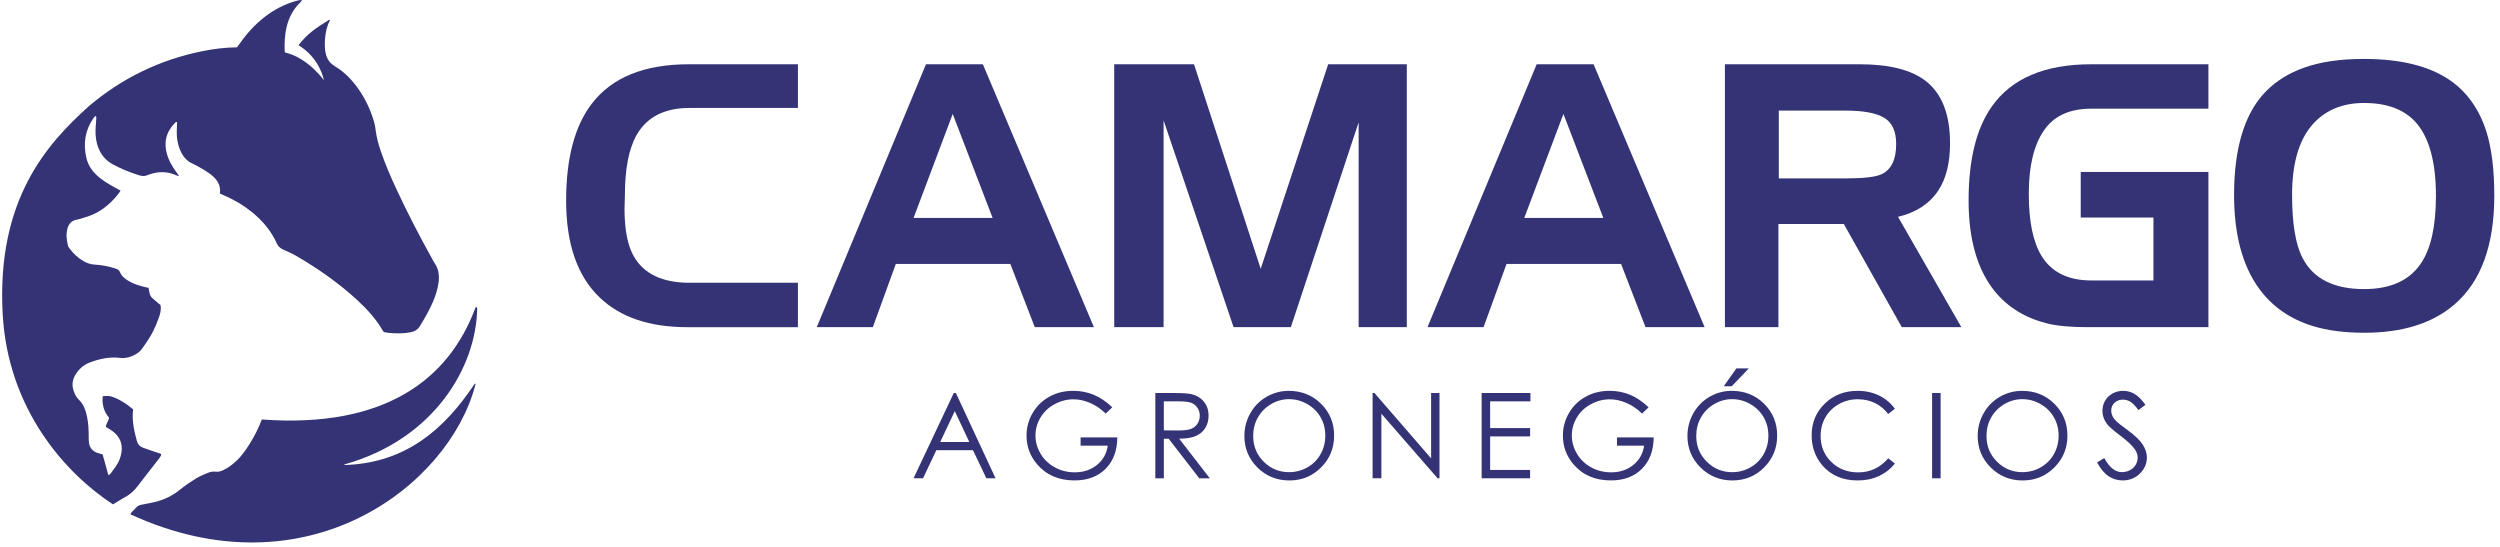
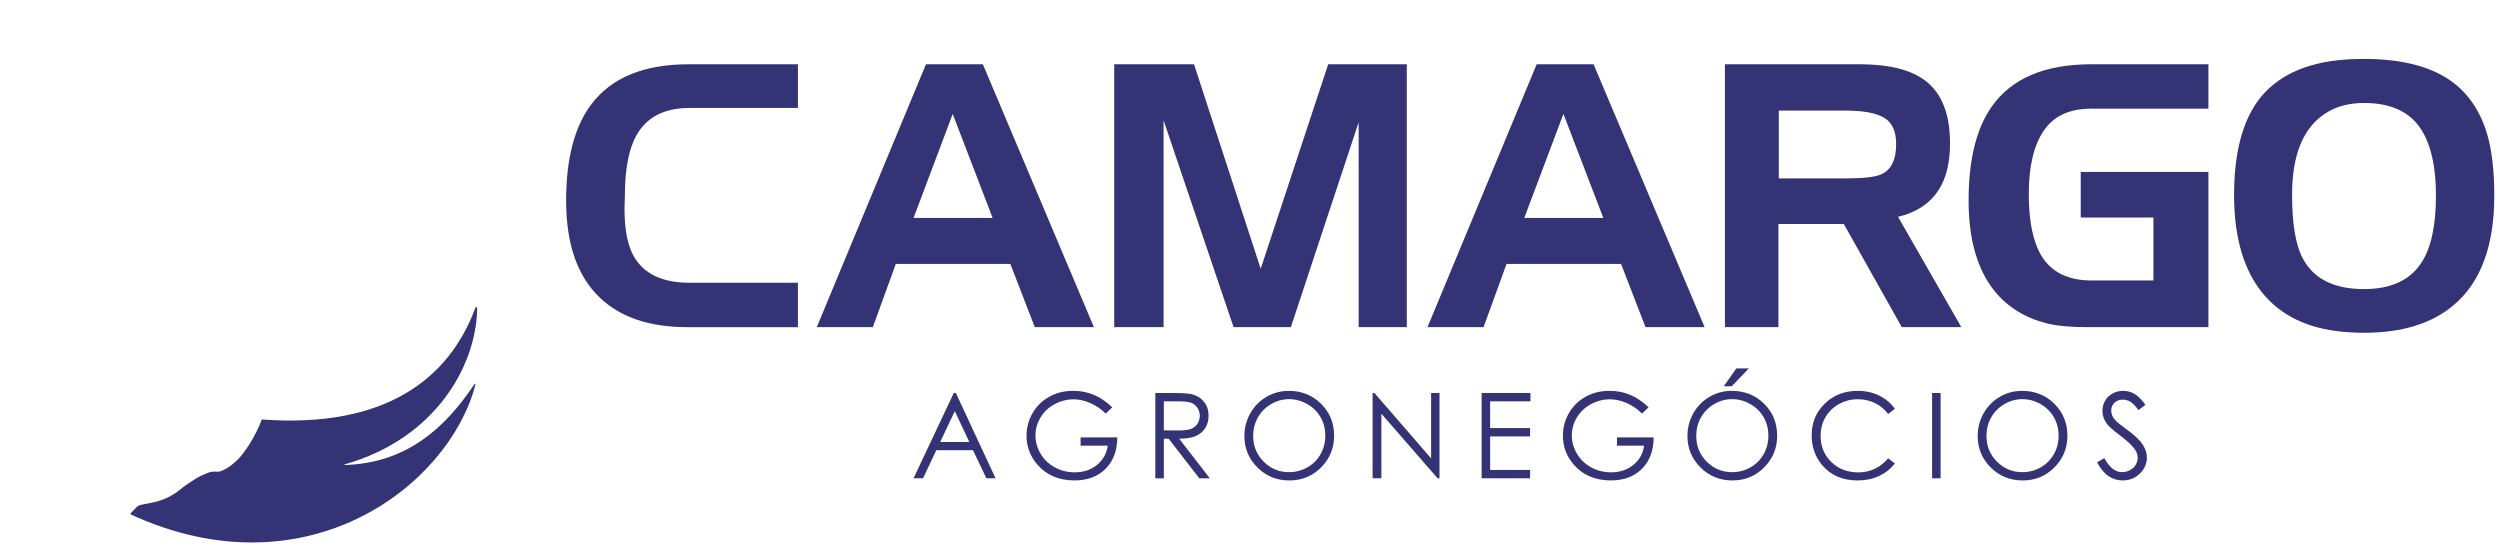
<svg xmlns="http://www.w3.org/2000/svg" width="297" height="65" viewBox="0 0 297 65" fill="none">
  <path d="M113.429 48.841L111.696 52.51H115.154L113.429 48.841ZM113.557 46.688L118.273 56.821H117.182L115.591 53.487H111.233L109.657 56.821H108.529L113.309 46.688H113.556H113.557Z" fill="#333376" />
  <path d="M132.138 48.389L131.355 49.133C130.791 48.577 130.173 48.155 129.501 47.869C128.831 47.582 128.175 47.438 127.538 47.438C126.746 47.438 125.99 47.635 125.273 48.024C124.555 48.414 124 48.945 123.605 49.612C123.209 50.281 123.013 50.986 123.013 51.73C123.013 52.493 123.216 53.219 123.623 53.905C124.032 54.591 124.596 55.13 125.316 55.523C126.035 55.917 126.823 56.112 127.682 56.112C128.722 56.112 129.603 55.818 130.324 55.231C131.043 54.642 131.469 53.88 131.602 52.942H128.376V51.964H132.737C132.727 53.53 132.263 54.773 131.343 55.694C130.424 56.615 129.194 57.074 127.655 57.074C125.784 57.074 124.302 56.437 123.211 55.159C122.372 54.177 121.952 53.041 121.952 51.75C121.952 50.789 122.193 49.897 122.674 49.07C123.155 48.242 123.815 47.597 124.656 47.13C125.494 46.664 126.442 46.431 127.502 46.431C128.36 46.431 129.165 46.585 129.924 46.896C130.68 47.206 131.419 47.703 132.137 48.388L132.138 48.389Z" fill="#333376" />
  <path d="M138.263 47.679V51.125L140.006 51.139C140.68 51.139 141.179 51.075 141.505 50.947C141.827 50.818 142.08 50.612 142.262 50.331C142.442 50.048 142.534 49.732 142.534 49.383C142.534 49.043 142.441 48.733 142.258 48.457C142.074 48.18 141.833 47.98 141.535 47.86C141.236 47.74 140.74 47.681 140.046 47.681H138.263V47.679ZM137.251 46.688H139.266C140.391 46.688 141.151 46.734 141.55 46.826C142.15 46.964 142.639 47.259 143.015 47.713C143.392 48.165 143.579 48.723 143.579 49.386C143.579 49.939 143.45 50.423 143.191 50.841C142.931 51.26 142.562 51.576 142.079 51.789C141.598 52.003 140.933 52.114 140.086 52.118L143.725 56.822H142.474L138.835 52.118H138.264V56.822H137.252V46.688H137.251Z" fill="#333376" />
  <path d="M153.142 47.419C152.393 47.419 151.684 47.612 151.014 48.004C150.342 48.395 149.82 48.921 149.442 49.582C149.066 50.244 148.878 50.982 148.878 51.796C148.878 53 149.294 54.018 150.127 54.848C150.961 55.678 151.964 56.092 153.141 56.092C153.926 56.092 154.651 55.902 155.32 55.52C155.99 55.139 156.51 54.617 156.884 53.955C157.259 53.294 157.445 52.558 157.445 51.748C157.445 50.944 157.259 50.218 156.884 49.568C156.51 48.916 155.983 48.396 155.304 48.005C154.623 47.614 153.904 47.42 153.141 47.42L153.142 47.419ZM153.097 46.433C154.629 46.433 155.911 46.945 156.944 47.97C157.977 48.995 158.493 50.255 158.493 51.753C158.493 53.237 157.979 54.495 156.947 55.528C155.917 56.562 154.661 57.078 153.18 57.078C151.68 57.078 150.412 56.563 149.381 55.535C148.349 54.508 147.833 53.262 147.833 51.802C147.833 50.827 148.068 49.925 148.538 49.094C149.009 48.262 149.65 47.611 150.461 47.141C151.274 46.672 152.152 46.435 153.097 46.435V46.433Z" fill="#333376" />
  <path d="M163.064 56.821V46.688H163.284L170.016 54.456V46.688H171.012V56.821H170.787L164.108 49.148V56.821H163.064Z" fill="#333376" />
  <path d="M176.017 46.688H181.815V47.679H177.028V50.856H181.774V51.847H177.028V55.829H181.774V56.821H176.017V46.688Z" fill="#333376" />
  <path d="M195.855 48.389L195.072 49.133C194.508 48.577 193.89 48.155 193.22 47.869C192.548 47.582 191.894 47.438 191.256 47.438C190.463 47.438 189.707 47.635 188.991 48.024C188.273 48.414 187.717 48.945 187.323 49.612C186.929 50.281 186.732 50.986 186.732 51.73C186.732 52.493 186.937 53.219 187.344 53.905C187.752 54.591 188.315 55.13 189.034 55.523C189.754 55.917 190.543 56.112 191.401 56.112C192.442 56.112 193.321 55.818 194.043 55.231C194.762 54.642 195.188 53.88 195.32 52.942H192.096V51.964H196.456C196.447 53.53 195.982 54.773 195.062 55.694C194.144 56.615 192.913 57.074 191.373 57.074C189.502 57.074 188.021 56.437 186.929 55.159C186.09 54.177 185.672 53.041 185.672 51.75C185.672 50.789 185.912 49.897 186.391 49.07C186.873 48.242 187.534 47.597 188.373 47.13C189.212 46.664 190.161 46.431 191.219 46.431C192.077 46.431 192.882 46.585 193.638 46.896C194.396 47.206 195.134 47.703 195.854 48.388L195.855 48.389Z" fill="#333376" />
  <path d="M206.279 43.767H207.758L205.729 45.888H204.779L206.279 43.767V43.767ZM205.777 47.419C205.027 47.419 204.319 47.613 203.649 48.004C202.979 48.395 202.454 48.921 202.079 49.582C201.701 50.244 201.514 50.982 201.514 51.797C201.514 53.002 201.931 54.018 202.764 54.848C203.598 55.678 204.603 56.093 205.779 56.093C206.562 56.093 207.289 55.902 207.958 55.52C208.627 55.139 209.147 54.617 209.522 53.955C209.896 53.294 210.084 52.558 210.084 51.749C210.084 50.945 209.896 50.218 209.522 49.568C209.147 48.917 208.621 48.396 207.941 48.005C207.26 47.614 206.542 47.421 205.779 47.421L205.777 47.419ZM205.732 46.434C207.265 46.434 208.545 46.945 209.579 47.969C210.611 48.994 211.127 50.254 211.127 51.752C211.127 53.234 210.613 54.493 209.583 55.527C208.551 56.561 207.297 57.077 205.815 57.077C204.315 57.077 203.049 56.562 202.017 55.533C200.984 54.504 200.468 53.259 200.468 51.8C200.468 50.824 200.704 49.923 201.173 49.091C201.643 48.26 202.285 47.61 203.098 47.139C203.909 46.669 204.787 46.432 205.732 46.432V46.434Z" fill="#333376" />
  <path d="M225.113 48.568L224.315 49.181C223.875 48.608 223.347 48.171 222.73 47.874C222.114 47.579 221.437 47.431 220.698 47.431C219.891 47.431 219.144 47.624 218.455 48.012C217.769 48.401 217.237 48.921 216.857 49.577C216.479 50.231 216.29 50.968 216.29 51.785C216.29 53.021 216.712 54.053 217.558 54.879C218.404 55.706 219.471 56.119 220.761 56.119C222.177 56.119 223.361 55.562 224.316 54.451L225.115 55.059C224.61 55.702 223.982 56.199 223.226 56.549C222.472 56.901 221.63 57.077 220.698 57.077C218.929 57.077 217.533 56.486 216.51 55.306C215.652 54.31 215.225 53.106 215.225 51.696C215.225 50.214 215.745 48.965 216.782 47.951C217.82 46.938 219.122 46.432 220.685 46.432C221.63 46.432 222.483 46.62 223.244 46.993C224.005 47.368 224.629 47.893 225.115 48.568H225.113Z" fill="#333376" />
  <path d="M229.533 46.688H230.544V56.821H229.533V46.688Z" fill="#333376" />
  <path d="M240.258 47.419C239.51 47.419 238.8 47.612 238.129 48.004C237.458 48.395 236.936 48.921 236.558 49.582C236.182 50.244 235.994 50.982 235.994 51.796C235.994 53 236.41 54.018 237.243 54.848C238.078 55.678 239.081 56.092 240.257 56.092C241.042 56.092 241.769 55.902 242.436 55.52C243.105 55.139 243.627 54.617 244 53.955C244.375 53.294 244.562 52.558 244.562 51.748C244.562 50.944 244.375 50.218 244 49.568C243.627 48.916 243.099 48.396 242.42 48.005C241.74 47.614 241.019 47.421 240.257 47.421L240.258 47.419ZM240.213 46.434C241.746 46.434 243.028 46.945 244.06 47.97C245.092 48.995 245.61 50.255 245.61 51.753C245.61 53.237 245.095 54.495 244.063 55.528C243.034 56.562 241.778 57.078 240.296 57.078C238.796 57.078 237.528 56.563 236.497 55.536C235.465 54.508 234.949 53.262 234.949 51.802C234.949 50.827 235.185 49.925 235.654 49.094C236.125 48.262 236.765 47.611 237.578 47.142C238.39 46.672 239.268 46.435 240.213 46.435V46.434Z" fill="#333376" />
  <path d="M249.128 54.934L249.989 54.418C250.593 55.535 251.293 56.091 252.085 56.091C252.424 56.091 252.742 56.013 253.042 55.853C253.34 55.694 253.566 55.482 253.722 55.216C253.877 54.95 253.956 54.667 253.956 54.369C253.956 54.03 253.841 53.696 253.611 53.37C253.297 52.921 252.719 52.377 251.88 51.745C251.035 51.106 250.51 50.644 250.306 50.359C249.948 49.881 249.769 49.365 249.769 48.809C249.769 48.367 249.875 47.966 250.086 47.603C250.297 47.239 250.593 46.954 250.976 46.745C251.358 46.536 251.775 46.431 252.224 46.431C252.701 46.431 253.148 46.549 253.561 46.786C253.976 47.023 254.417 47.457 254.879 48.091L254.053 48.718C253.672 48.212 253.348 47.879 253.079 47.719C252.812 47.559 252.52 47.478 252.203 47.478C251.794 47.478 251.461 47.601 251.201 47.85C250.942 48.099 250.813 48.402 250.813 48.767C250.813 48.988 250.859 49.202 250.951 49.408C251.043 49.615 251.21 49.839 251.454 50.083C251.586 50.212 252.022 50.55 252.761 51.096C253.638 51.743 254.238 52.319 254.562 52.825C254.888 53.331 255.049 53.838 255.049 54.348C255.049 55.082 254.772 55.722 254.215 56.263C253.658 56.805 252.98 57.075 252.182 57.075C251.569 57.075 251.011 56.911 250.512 56.583C250.012 56.254 249.551 55.705 249.129 54.933L249.128 54.934Z" fill="#333376" />
  <path d="M236.599 12.693C234.781 15.285 233.869 18.999 233.869 23.835C233.869 28.423 234.896 32.003 236.948 34.574C238.499 36.483 240.572 37.763 243.173 38.419C244.36 38.717 245.969 38.867 247.998 38.867H262.359V20.427H247.19V25.845H255.828V33.318H248.446C245.703 33.318 243.734 32.349 242.539 30.412C241.528 28.766 241.02 26.305 241.02 23.026C241.02 19.742 241.618 17.236 242.811 15.512C243.976 13.779 245.854 12.911 248.445 12.911H262.359V7.635H248.445C242.899 7.635 238.949 9.322 236.598 12.694L236.599 12.693Z" fill="#333376" />
  <path d="M70.293 12.332C68.269 14.984 67.256 18.818 67.256 23.836C67.256 28.993 68.596 32.839 71.276 35.373C73.721 37.704 77.182 38.868 81.66 38.868H94.792V33.592H81.923C78.704 33.592 76.501 32.551 75.305 30.467C74.563 29.184 74.192 27.289 74.192 24.782C74.192 24.389 74.207 23.88 74.236 23.252C74.236 20.09 74.699 17.688 75.623 16.048C76.847 13.899 78.947 12.824 81.925 12.824H94.793V7.635H81.837C76.53 7.635 72.683 9.201 70.296 12.332H70.293Z" fill="#333376" />
  <path d="M108.532 25.889L113.182 13.535L117.923 25.889H108.532V25.889ZM110.006 7.635L97.032 38.867H103.693L106.424 31.352H120.028L122.934 38.867H129.956L116.764 7.635H110.006V7.635Z" fill="#333376" />
  <path d="M149.771 31.931L141.85 7.635H132.369V38.867H138.234V14.299L146.548 38.867H153.353L161.407 14.528V38.867H167.128V7.635H157.789L149.771 31.931Z" fill="#333376" />
  <path d="M181.084 25.889L185.735 13.535L190.475 25.889H181.084ZM182.558 7.635L169.585 38.867H176.246L178.976 31.352H192.582L195.488 38.867H202.51L189.317 7.635H182.558V7.635Z" fill="#333376" />
  <path d="M223.52 20.7C222.806 21.029 221.408 21.192 219.32 21.192H211.321V13.141H219.275C221.363 13.141 222.883 13.423 223.835 13.988C224.789 14.554 225.265 15.596 225.265 17.117C225.265 18.967 224.683 20.162 223.519 20.7H223.52ZM230.276 22.622C231.202 21.216 231.664 19.353 231.664 17.03C231.664 13.599 230.71 11.137 228.803 9.644C227.105 8.304 224.468 7.634 220.887 7.634H204.92V38.867H211.276V26.61H219.045L225.933 38.867H233.009L225.484 25.758C227.636 25.248 229.232 24.203 230.276 22.622Z" fill="#333376" />
  <path d="M287.598 31.306C286.229 33.332 283.98 34.344 280.85 34.344C277.268 34.344 274.837 33.12 273.556 30.672C272.717 29.092 272.3 26.585 272.3 23.153C272.3 19.539 273.059 16.811 274.581 14.965C276.104 13.144 278.192 12.234 280.85 12.234C283.529 12.234 285.555 12.976 286.932 14.462C288.572 16.256 289.389 19.196 289.389 23.282C289.389 26.867 288.793 29.542 287.6 31.306H287.598ZM295.427 15.772C294.589 13.064 293.144 10.991 291.091 9.556C288.645 7.852 285.214 7 280.8 7C278.026 7 275.668 7.346 273.732 8.037C271.133 8.963 269.163 10.48 267.822 12.593C266.212 15.163 265.408 18.684 265.408 23.156C265.408 27.838 266.392 31.538 268.357 34.254C269.91 36.403 272.044 37.896 274.76 38.734C276.485 39.265 278.528 39.531 280.887 39.531C285.419 39.531 288.982 38.413 291.581 36.177C294.742 33.462 296.322 29.15 296.322 23.242C296.322 20.235 296.024 17.745 295.425 15.769L295.427 15.772Z" fill="#333376" />
  <path fill-rule="evenodd" clip-rule="evenodd" d="M56.445 36.65C53.35 44.925 45.882 50.923 31.1 49.834C30.371 51.839 28.983 53.92 28.174 54.667C27.422 55.359 27.13 55.551 26.51 55.855C26.241 55.988 25.969 56.075 25.655 56.036C25.313 55.993 24.968 56.053 24.65 56.19C24.19 56.391 23.717 56.574 23.294 56.836C22.637 57.245 21.986 57.677 21.388 58.167C20.539 58.862 19.588 59.328 18.541 59.606C18.035 59.74 17.513 59.815 17 59.924C16.802 59.966 16.585 59.992 16.419 60.095C16.23 60.211 16.083 60.4 15.928 60.568C15.778 60.728 15.575 60.847 15.489 61.097C36.361 70.716 53.318 57.742 56.462 45.763C56.539 45.471 56.416 45.555 56.306 45.718C52.863 50.848 48.342 54.999 40.973 55.246C40.893 55.249 40.874 55.186 40.965 55.16C51.626 52.147 56.569 43.572 56.691 36.669C56.693 36.55 56.65 36.478 56.593 36.478C56.546 36.478 56.489 36.53 56.445 36.65L56.445 36.65Z" fill="url(#paint0_linear)" />
-   <path fill-rule="evenodd" clip-rule="evenodd" d="M35.334 0.07C34.191 0.359 33.021 0.907 31.996 1.611C30.644 2.54 29.531 3.706 28.582 5.037C28.438 5.239 28.291 5.438 28.16 5.62C26.734 5.637 25.375 5.809 24.032 6.08C18.987 7.102 14.494 9.277 10.566 12.606C5.636 17.041 -0.416 23.657 0.315 37.262C0.926 48.628 7.776 56.238 13.422 59.919C13.928 59.613 14.387 59.312 14.867 59.053C15.44 58.742 15.907 58.33 16.302 57.813C17.175 56.671 18.071 55.545 18.95 54.408C19.149 54.102 19.257 53.944 18.991 53.868C18.667 53.776 17.437 53.358 16.949 53.169C16.585 53.03 16.366 52.767 16.259 52.38C15.941 51.23 15.649 49.959 15.814 48.638C15.131 48.05 14.38 47.537 13.523 47.202C13.08 47.011 12.661 47.007 12.197 47.079C12.112 48.07 12.342 48.922 12.956 49.622C12.895 50.043 12.581 50.337 12.579 50.723C12.876 50.91 13.159 51.061 13.412 51.252C14.202 51.853 14.567 52.655 14.441 53.645C14.366 54.238 14.169 54.8 13.83 55.301C13.613 55.622 13.386 55.936 13.153 56.246C13.093 56.326 12.993 56.375 12.88 56.463C12.641 55.597 12.416 54.788 12.19 53.977C11.96 53.913 11.759 53.872 11.569 53.803C11.037 53.608 10.682 53.245 10.584 52.676C10.542 52.43 10.534 52.177 10.536 51.927C10.537 51.127 10.511 50.33 10.348 49.542C10.189 48.774 9.952 48.046 9.359 47.479C9.075 47.209 8.9 46.854 8.766 46.486C8.528 45.826 8.574 45.182 8.928 44.574C9.319 43.902 9.878 43.379 10.588 43.096C11.787 42.621 13.052 42.359 14.341 42.522C14.928 42.596 15.538 42.392 15.892 42.211C16.246 42.032 16.611 41.791 16.805 41.524C17.328 40.801 17.839 40.071 18.232 39.271C18.491 38.74 18.718 38.189 18.909 37.63C19.062 37.179 19.164 36.706 19.073 36.246C18.722 35.948 18.382 35.681 18.068 35.387C17.731 35.073 17.742 34.61 17.649 34.196C17.485 34.162 17.352 34.138 17.221 34.106C16.576 33.949 15.943 33.758 15.362 33.429C14.898 33.165 14.474 32.846 14.26 32.343C14.146 32.074 13.96 31.976 13.707 31.896C12.898 31.639 12.068 31.477 11.224 31.433C10.724 31.406 10.292 31.245 9.875 30.997C9.238 30.618 8.708 30.123 8.272 29.526C8.191 29.417 8.095 29.302 8.066 29.175C7.908 28.481 7.816 27.78 8.034 27.079C8.188 26.585 8.49 26.243 9.009 26.122C9.121 26.096 9.233 26.074 9.343 26.044C10.092 25.839 10.837 25.616 11.523 25.245C12.836 24.534 13.854 23.374 14.329 22.647C12.676 21.751 10.731 20.788 10.262 18.762C9.868 17.062 10.103 15.471 11.101 14.039C11.361 13.665 11.458 13.748 11.438 14.092C11.399 14.744 11.323 15.334 11.355 15.954C11.436 17.475 12.048 18.806 13.454 19.552C14.507 20.11 15.126 20.348 16.291 20.747C16.735 20.899 17.063 20.988 17.51 20.81C18.679 20.342 19.864 20.31 21.03 20.863C21.085 20.888 21.153 20.884 21.278 20.904C21.111 20.672 20.981 20.489 20.849 20.308C20.432 19.731 20.088 19.114 19.873 18.433C19.421 16.999 19.704 15.732 20.743 14.64C20.946 14.426 21.053 14.419 21.034 14.711C20.997 15.284 20.978 15.937 21.038 16.44C21.185 17.684 21.773 18.915 22.712 19.357C23.65 19.799 24.785 20.455 25.353 20.99C25.921 21.525 26.255 22.18 26.115 22.988C26.344 23.092 26.547 23.188 26.754 23.277C27.915 23.777 28.985 24.426 29.962 25.224C31.199 26.236 32.213 27.429 32.871 28.893C33.035 29.257 33.27 29.481 33.618 29.638C34.158 29.883 34.708 30.117 35.219 30.415C37.828 31.937 40.294 33.661 42.514 35.719C43.656 36.779 44.695 37.929 45.48 39.287C45.513 39.345 45.567 39.391 45.624 39.458C45.791 39.484 45.969 39.522 46.15 39.541C47.017 39.63 47.88 39.638 48.742 39.48C49.239 39.388 49.618 39.181 49.894 38.726C50.439 37.828 50.971 36.924 51.39 35.959C51.71 35.225 51.965 34.469 52.086 33.674C52.215 32.814 52.146 31.989 51.623 31.25C51.544 31.139 51.484 31.015 51.418 30.894C49.889 28.141 48.433 25.349 47.106 22.492C46.412 21.003 45.759 19.496 45.231 17.938C44.959 17.137 44.736 16.326 44.63 15.483C44.591 15.167 44.544 14.849 44.458 14.544C44.063 13.15 43.462 11.85 42.639 10.656C41.891 9.575 41.005 8.62 39.88 7.932C39.371 7.62 38.958 7.29 38.72 6.457C38.482 5.625 38.529 3.604 39.168 2.489C39.247 2.369 39.16 2.32 39.052 2.388C37.431 3.389 36.551 3.988 35.461 5.367C38.068 6.961 38.471 9.526 38.471 9.526C38.471 9.526 36.6 6.862 33.851 6.231C33.836 6.164 33.815 6.12 33.818 6.076C33.762 4.287 33.923 2.022 35.605 0.351C35.77 0.187 35.978 0 35.74 0C35.661 0 35.532 0.021 35.334 0.071L35.334 0.07Z" fill="url(#paint1_linear)" />
  <defs>
    <linearGradient id="paint0_linear" x1="36.09" y1="36.478" x2="36.09" y2="64.446" gradientUnits="userSpaceOnUse">
      <stop stop-color="#333376" />
    </linearGradient>
    <linearGradient id="paint1_linear" x1="26.198" y1="0" x2="26.198" y2="59.919" gradientUnits="userSpaceOnUse">
      <stop stop-color="#333376" />
    </linearGradient>
  </defs>
</svg>